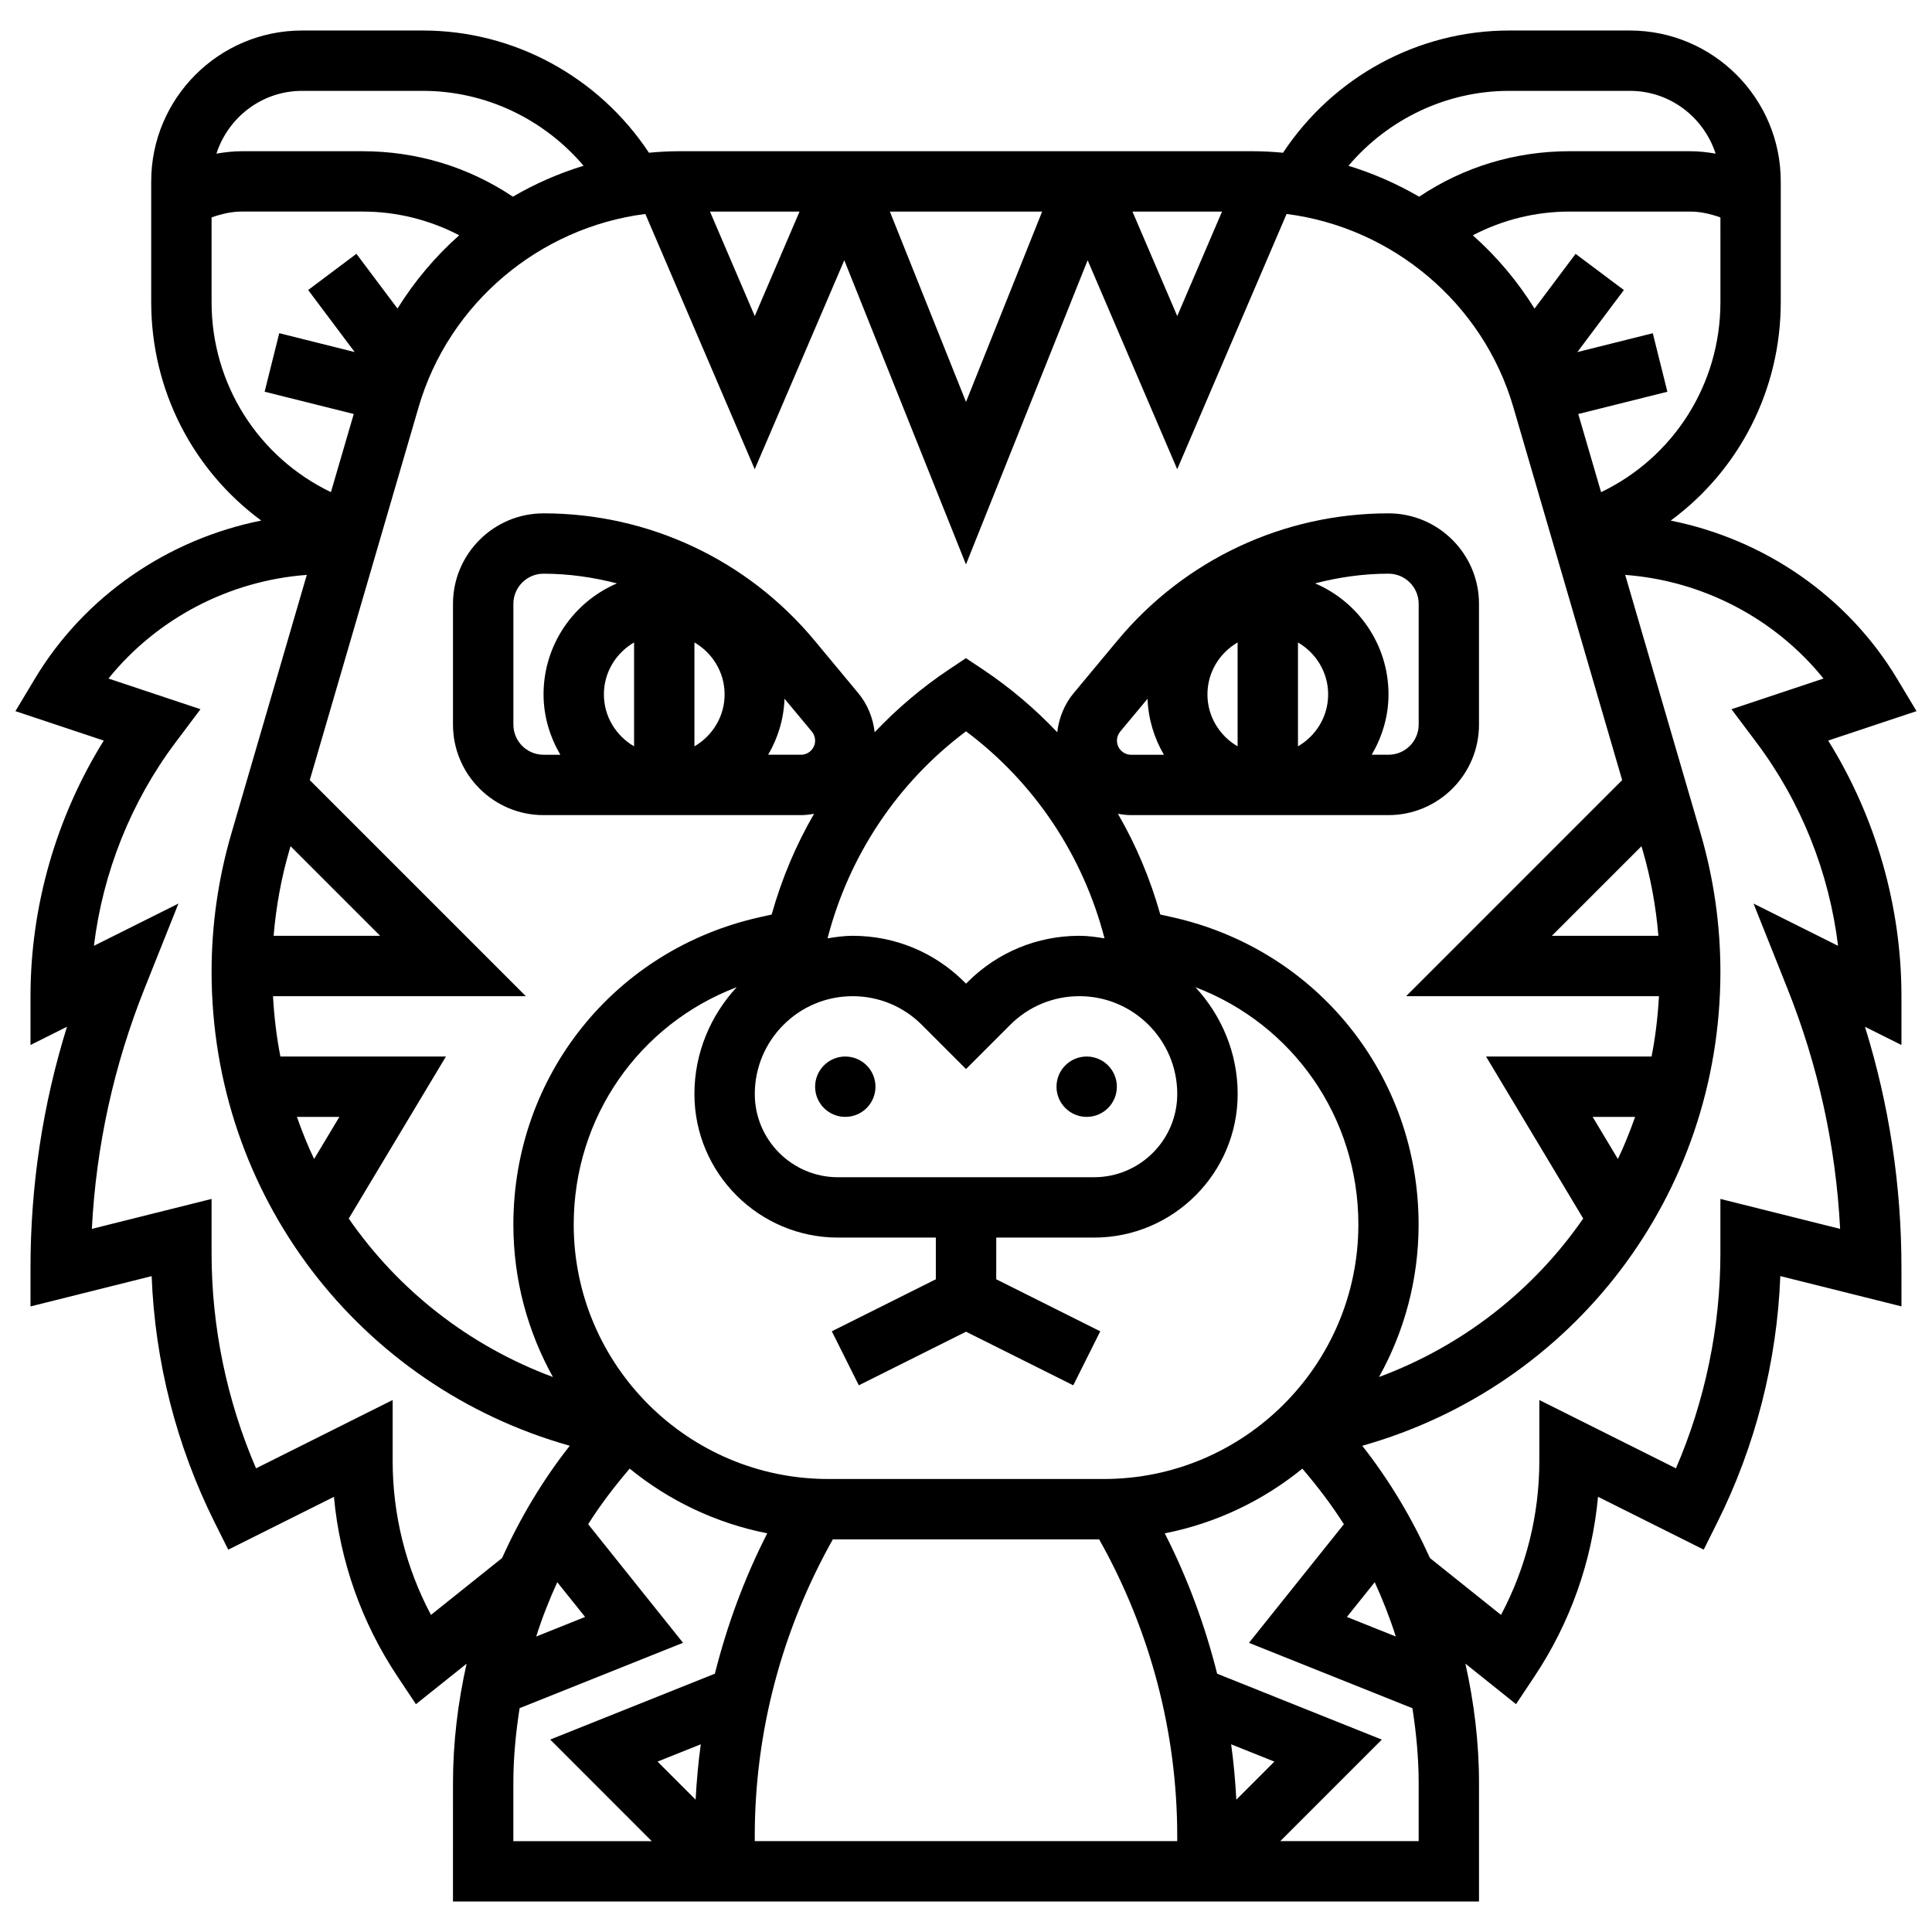
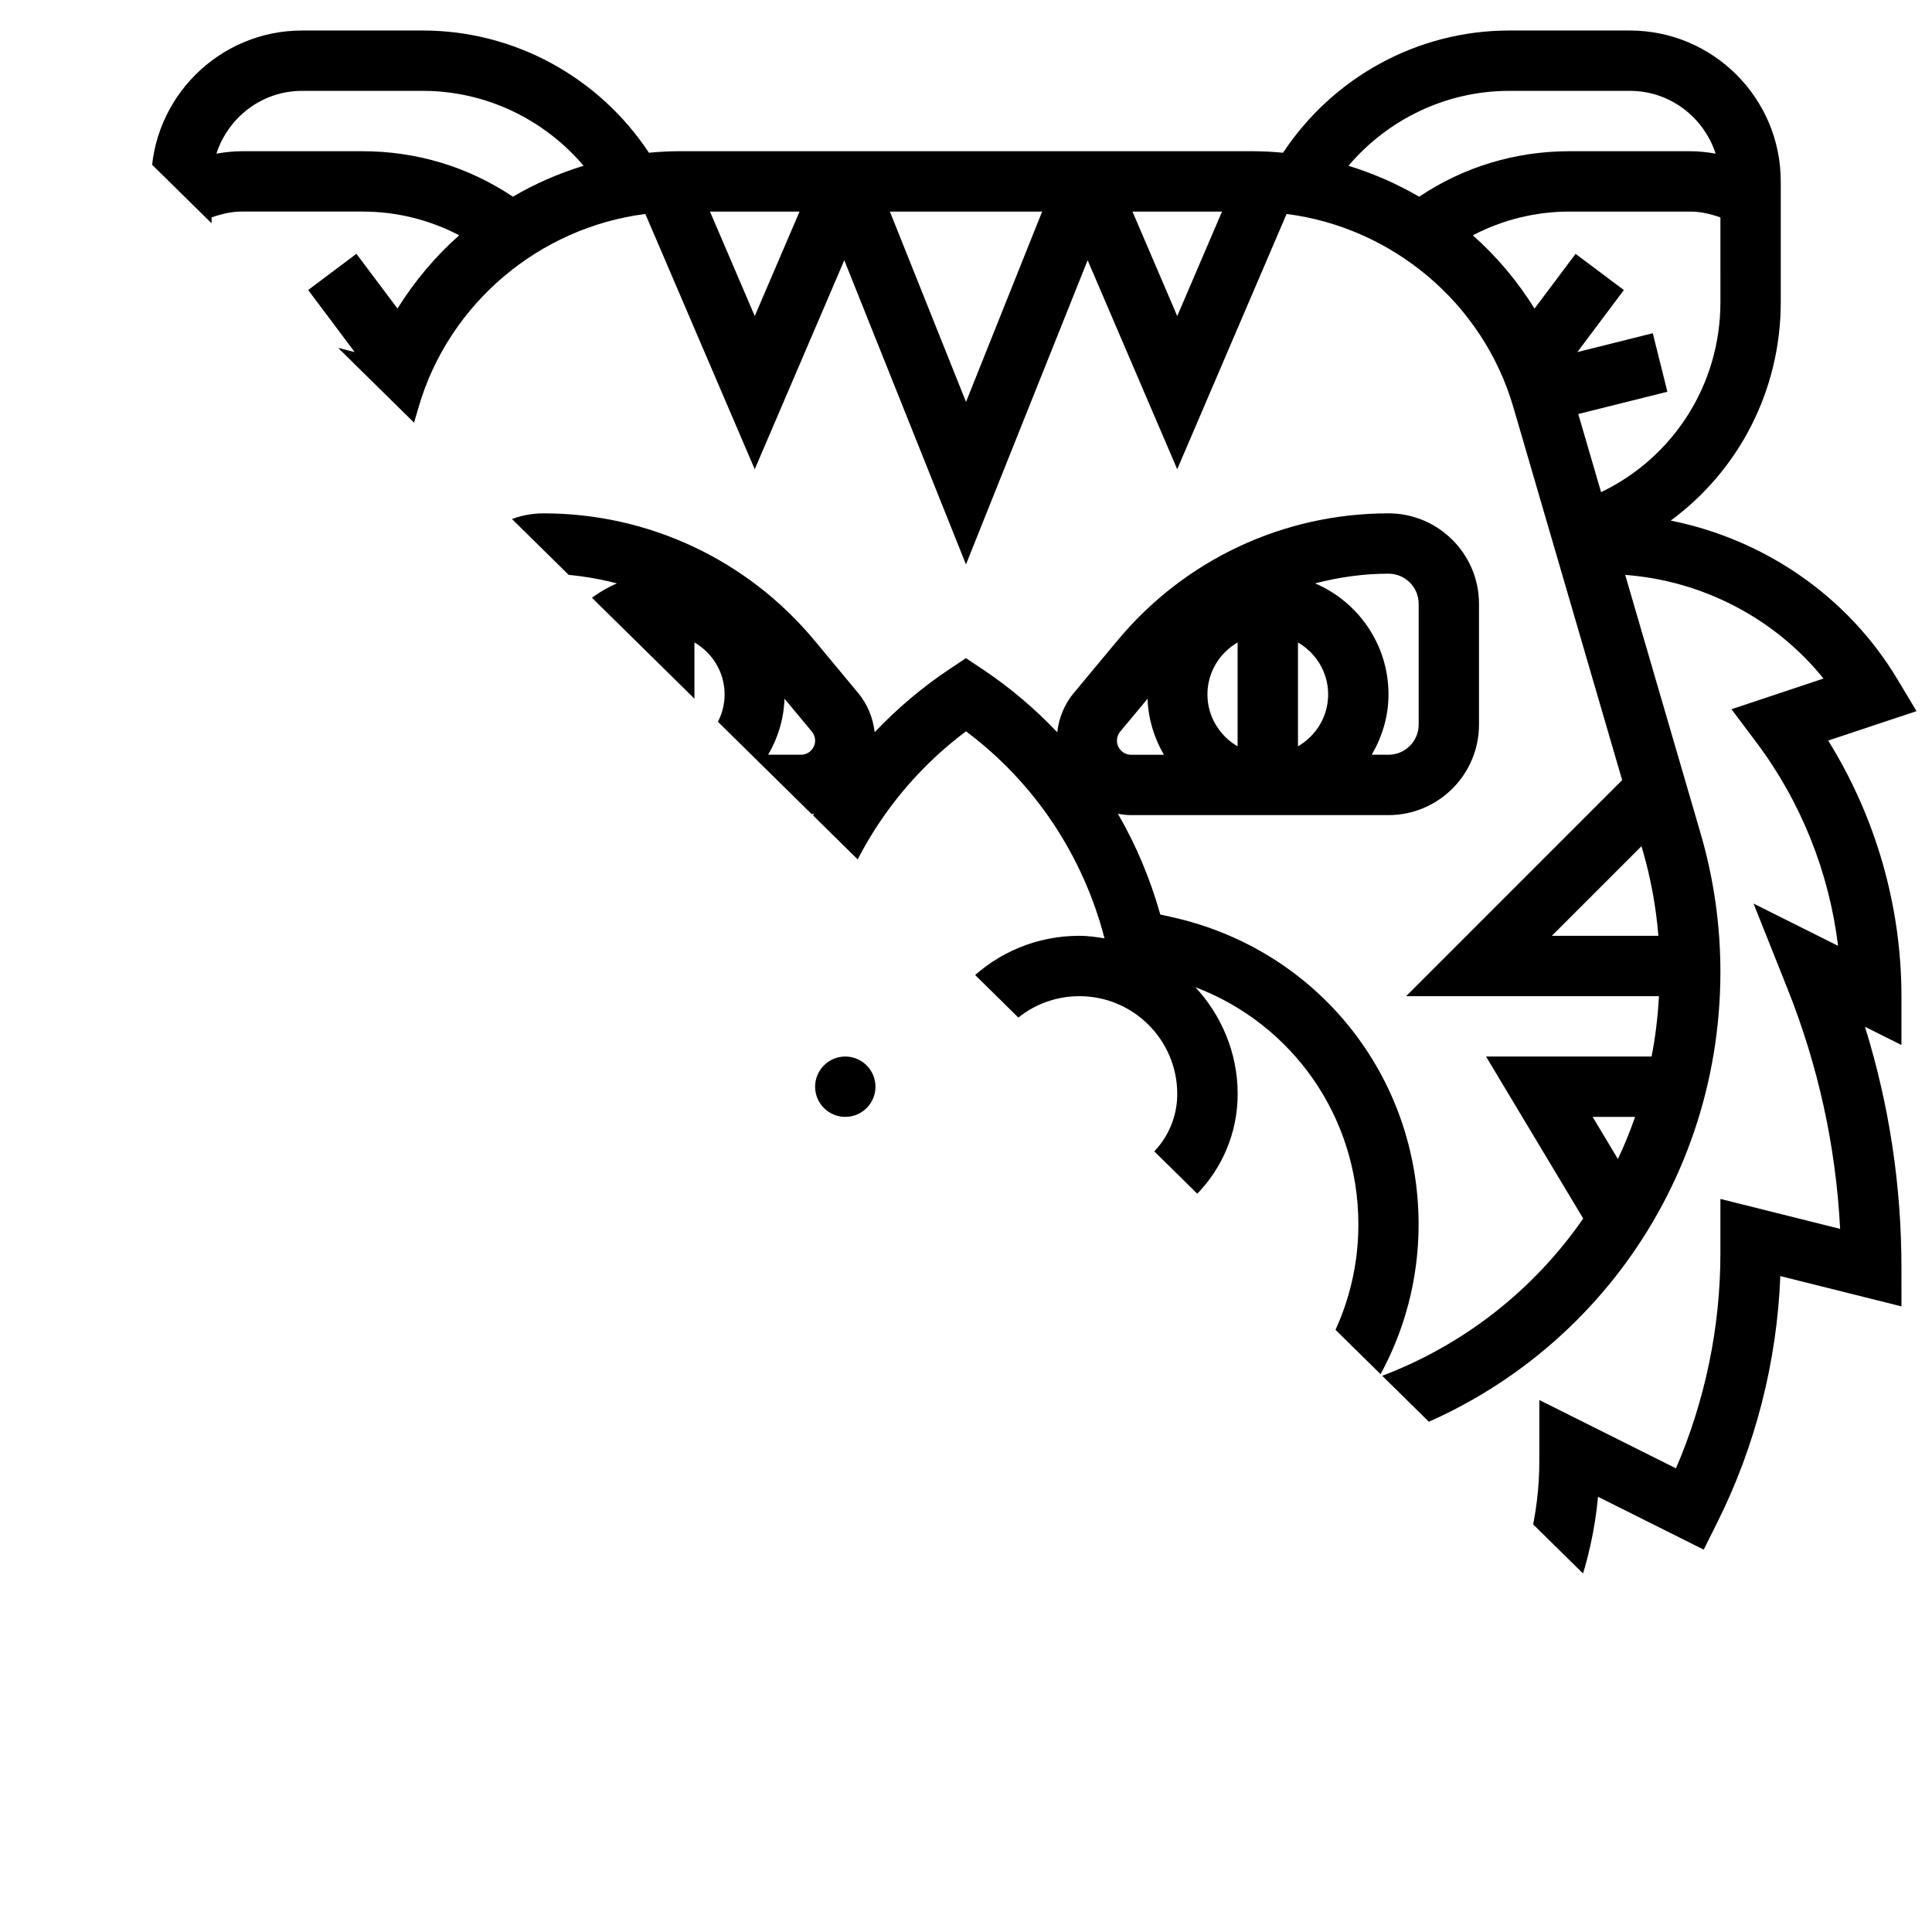
<svg xmlns="http://www.w3.org/2000/svg" width="800px" height="800px" version="1.1" viewBox="144 144 512 512">
  <defs>
    <clipPath id="a">
-       <path d="m148.09 152h503.81v496h-503.81z" />
+       <path d="m148.09 152h503.81v496z" />
    </clipPath>
  </defs>
  <path d="m376.01 431.99c0 4.414-3.582 7.996-8 7.996-4.414 0-7.996-3.582-7.996-7.996 0-4.418 3.582-8 7.996-8 4.418 0 8 3.582 8 8" />
-   <path d="m439.98 431.99c0 4.414-3.582 7.996-7.996 7.996-4.418 0-8-3.582-8-7.996 0-4.418 3.582-8 8-8 4.414 0 7.996 3.582 7.996 8" />
  <g clip-path="url(#a)">
    <path d="m651.9 332.46-5.133-8.551c-13.188-21.977-35.293-37.004-60.012-41.945 18.027-13.266 29.164-34.469 29.164-57.898v-31.996c0-22.047-17.938-39.984-39.984-39.984h-31.988c-24.254 0-46.664 12.348-59.93 32.391-2.664-0.25-5.344-0.402-8.047-0.402h-151.95c-2.703 0-5.383 0.152-8.047 0.398-13.266-20.039-35.672-32.387-59.93-32.387h-31.988c-22.047 0-39.984 17.938-39.984 39.984v31.988c0 23.434 11.141 44.633 29.164 57.898-24.719 4.941-46.824 19.969-60.012 41.945l-5.133 8.559 23.406 7.805c-12.578 20.211-19.414 43.883-19.414 67.73v12.941l9.668-4.832c-6.422 20.656-9.668 42.066-9.668 63.867v10.246l32.109-8.027c0.855 22.625 6.598 45.098 16.723 65.336l3.574 7.156 28.008-14.004c1.574 17.02 7.332 33.348 16.898 47.695l4.832 7.254 13.426-10.73c-2.297 10.285-3.606 20.848-3.606 31.605l-0.004 31.41h271.91v-31.422c0-10.758-1.312-21.32-3.606-31.605l13.418 10.73 4.832-7.254c9.566-14.348 15.324-30.676 16.898-47.695l28.008 14.004 3.574-7.156c10.125-20.242 15.859-42.715 16.723-65.336l32.109 8.027-0.004-10.234c0-21.801-3.246-43.219-9.668-63.867l9.668 4.832v-12.941c0-23.848-6.828-47.52-19.418-67.738zm-79.141 118.69-6.691-11.164h11.254c-1.348 3.809-2.836 7.551-4.562 11.164zm6.59-81.73c2.144 7.391 3.512 14.953 4.141 22.586h-28.238l23.75-23.75zm-62.707 38.578h67c-0.305 5.438-0.926 10.781-1.961 15.996h-43.863l25.75 42.93c-13.098 18.93-31.82 33.73-54.109 41.992 6.66-11.98 10.484-25.742 10.484-40.402 0-39.41-26.863-72.902-65.336-81.461l-3.117-0.695c-2.641-9.391-6.391-18.344-11.234-26.703 1.133 0.207 2.285 0.359 3.477 0.359h68.223c13.227 0 23.992-10.766 23.992-23.992v-31.988c0-13.227-10.766-23.992-23.992-23.992-27.797 0-53.934 12.242-71.734 33.598l-11.645 13.988c-2.481 2.969-3.957 6.606-4.398 10.422-5.894-6.215-12.484-11.828-19.754-16.676l-4.438-2.957-4.438 2.957c-7.269 4.848-13.859 10.461-19.754 16.676-0.441-3.816-1.91-7.453-4.383-10.406l-11.641-14.012c-17.801-21.344-43.938-33.59-71.734-33.59-13.227 0-23.992 10.766-23.992 23.992v31.988c0 13.227 10.766 23.992 23.992 23.992h68.223c1.191 0 2.344-0.152 3.473-0.352-4.848 8.355-8.598 17.312-11.234 26.703l-3.117 0.695c-38.477 8.551-65.336 42.051-65.336 81.461 0 14.652 3.824 28.422 10.484 40.402-22.281-8.27-41.012-23.062-54.109-41.992l25.754-42.941h-43.867c-1.023-5.215-1.656-10.555-1.961-15.996h67l-57.254-57.254 28.84-98.848c8.047-27.598 32.07-47.609 60.09-51.191l28.988 67.648 23.734-55.379 32.246 80.613 32.246-80.613 23.734 55.379 28.988-67.648c28.031 3.582 52.047 23.602 60.09 51.191l28.84 98.848zm-8.324 155.3c2.137 4.688 4.023 9.477 5.582 14.395l-12.957-5.184zm-36.676 57.637c-0.273-4.918-0.695-9.812-1.375-14.676l11.461 4.582zm-15.664 10.98h-111.96v-1.352c0-27.574 7.199-54.637 20.695-78.621h70.57c13.5 23.984 20.695 51.047 20.695 78.621zm-137.72-21.074 11.461-4.582c-0.68 4.863-1.105 9.758-1.375 14.676zm118.27-74.891h-73.047c-37.18 0-67.441-30.254-67.441-67.441 0-28.445 17.348-53.039 43.191-62.898-6.894 7.477-11.203 17.371-11.203 28.309 0 20.977 17.074 38.051 38.051 38.051h25.926v11.051l-27.566 13.789 7.156 14.309 28.414-14.203 28.414 14.203 7.156-14.309-27.566-13.789 0.004-11.051h25.926c20.977 0 38.051-17.074 38.051-38.051 0-10.949-4.309-20.84-11.203-28.309 25.848 9.859 43.191 34.453 43.191 62.898-0.016 37.188-30.266 67.441-67.453 67.441zm-137.47 36.562-12.957 5.184c1.551-4.918 3.438-9.707 5.582-14.395zm28.973-258.26c4.758 2.773 7.996 7.879 7.996 13.77 0 5.894-3.238 10.996-7.996 13.77zm-15.996 0v27.535c-4.758-2.773-7.996-7.879-7.996-13.77 0-5.898 3.238-10.992 7.996-13.766zm-23.988 13.77c0 5.856 1.695 11.27 4.445 15.996h-4.445c-4.414 0-7.996-3.582-7.996-7.996v-31.988c0-4.414 3.582-7.996 7.996-7.996 6.652 0 13.164 0.945 19.449 2.566-11.422 4.883-19.449 16.223-19.449 29.418zm63.855 1.152 7.254 8.707c0.551 0.664 0.855 1.504 0.855 2.383 0 2.07-1.68 3.75-3.75 3.75h-8.691c2.574-4.402 4.141-9.426 4.332-14.84zm48.105 8.637c18.219 13.629 31.039 33.004 36.699 54.859-2.176-0.352-4.367-0.672-6.648-0.672-11.195 0-21.727 4.359-29.645 12.277l-0.406 0.406-0.406-0.406c-7.922-7.918-18.445-12.277-29.648-12.277-2.277 0-4.469 0.32-6.644 0.672 5.66-21.855 18.48-41.242 36.699-54.859zm71.973 3.981c-4.758-2.773-7.996-7.879-7.996-13.77 0-5.894 3.238-10.996 7.996-13.77zm15.996 0v-27.535c4.758 2.773 7.996 7.879 7.996 13.77 0 5.898-3.238 10.992-7.996 13.766zm4.543-43.191c6.293-1.633 12.797-2.566 19.449-2.566 4.414 0 7.996 3.582 7.996 7.996v31.988c0 4.414-3.582 7.996-7.996 7.996h-4.445c2.75-4.727 4.445-10.141 4.445-15.996 0-13.191-8.031-24.531-19.449-29.418zm-44.41 30.582c0.199 5.406 1.766 10.43 4.336 14.836h-8.691c-2.07 0-3.75-1.68-3.75-3.75 0-0.871 0.305-1.719 0.871-2.398zm-82.027 126.8c-12.164 0-22.055-9.891-22.055-22.055 0-14.301 11.629-25.926 25.926-25.926 6.926 0 13.441 2.695 18.336 7.59l11.715 11.715 11.715-11.715c4.898-4.898 11.414-7.594 18.34-7.594 14.301 0 25.926 11.629 25.926 25.926 0 12.164-9.891 22.055-22.055 22.055zm-145.43-86.555 0.344-1.176 23.75 23.75h-28.234c0.637-7.629 1.996-15.195 4.141-22.574zm6.59 81.723c-1.727-3.613-3.215-7.356-4.559-11.164h11.254zm104.91-251.08h23.734l-11.867 27.688zm47.672 0h40.355l-20.176 50.445zm64.289 0h23.734l-11.867 27.688zm124.19 74.359-6.047-20.711 23.617-5.902-3.871-15.508-19.992 5 12.332-16.445-12.797-9.59-10.875 14.508c-4.527-7.262-10.027-13.812-16.363-19.418 7.867-4.094 16.555-6.293 25.637-6.293h31.988c2.766 0 5.43 0.641 7.996 1.551l0.004 22.441c0 21.832-12.445 41.148-31.629 50.367zm-24.352-106.35h31.988c10.645 0 19.586 7.012 22.719 16.633-2.215-0.375-4.453-0.637-6.723-0.637h-31.988c-14.387 0-28.055 4.16-39.859 12.059-5.887-3.43-12.164-6.191-18.738-8.195 10.523-12.398 26-19.859 42.602-19.859zm-319.89 0h31.988c16.602 0 32.078 7.461 42.602 19.848-6.574 2.008-12.852 4.766-18.738 8.195-11.801-7.891-25.461-12.047-39.855-12.047h-31.988c-2.266 0-4.504 0.262-6.719 0.641 3.125-9.621 12.066-16.637 22.711-16.637zm-23.992 55.98v-22.438c2.57-0.914 5.231-1.555 8-1.555h31.988c9.086 0 17.77 2.199 25.641 6.285-6.332 5.606-11.836 12.164-16.363 19.418l-10.879-14.504-12.793 9.594 12.332 16.441-19.992-5-3.875 15.512 23.617 5.902-6.047 20.711c-19.184-9.219-31.629-28.535-31.629-50.367zm58.141 347.91c-6.66-12.547-10.156-26.512-10.156-40.852v-16.098l-36.203 18.105c-7.727-17.906-11.781-37.426-11.781-56.918v-14.477l-31.727 7.934c1.121-21.922 5.82-43.352 14.02-63.844l8.926-22.367-22.398 11.195c2.359-19.418 9.82-38.156 21.578-53.828l6.66-8.867-24.383-8.133c12.867-15.945 32.012-25.941 52.559-27.469l-20.008 68.602c-3.473 11.898-5.223 24.207-5.223 36.578 0 59.285 39.137 109.89 94.918 125.61-7.254 9.203-13.18 19.234-17.953 29.766zm21.832 44.527c0-6.695 0.648-13.293 1.656-19.809l43.312-17.328-25.145-31.43c3.262-5.148 6.988-10.035 11.004-14.73 10.379 8.461 22.824 14.461 36.461 17.145-6.055 11.859-10.645 24.352-13.883 37.203l-43.641 17.457 26.91 26.918h-36.676zm239.92 15.426h-36.676l26.91-26.91-43.641-17.457c-3.231-12.852-7.828-25.344-13.883-37.203 13.629-2.688 26.078-8.684 36.461-17.145 4.008 4.695 7.742 9.574 11.004 14.73l-25.145 31.43 43.312 17.328c1.008 6.508 1.656 13.109 1.656 19.809zm111.14-237.27-22.398-11.195 8.926 22.375c8.195 20.488 12.898 41.914 14.02 63.832l-31.727-7.934v14.477c0 19.496-4.055 39.012-11.781 56.918l-36.203-18.105v16.098c0 14.34-3.496 28.301-10.156 40.852l-18.824-15.059c-4.773-10.531-10.699-20.562-17.953-29.766 55.781-15.723 94.918-66.328 94.918-125.61 0-12.371-1.758-24.68-5.223-36.586l-20.008-68.594c20.535 1.527 39.684 11.523 52.551 27.469l-24.383 8.133 6.66 8.867c11.77 15.684 19.23 34.414 21.582 53.832z" />
  </g>
</svg>